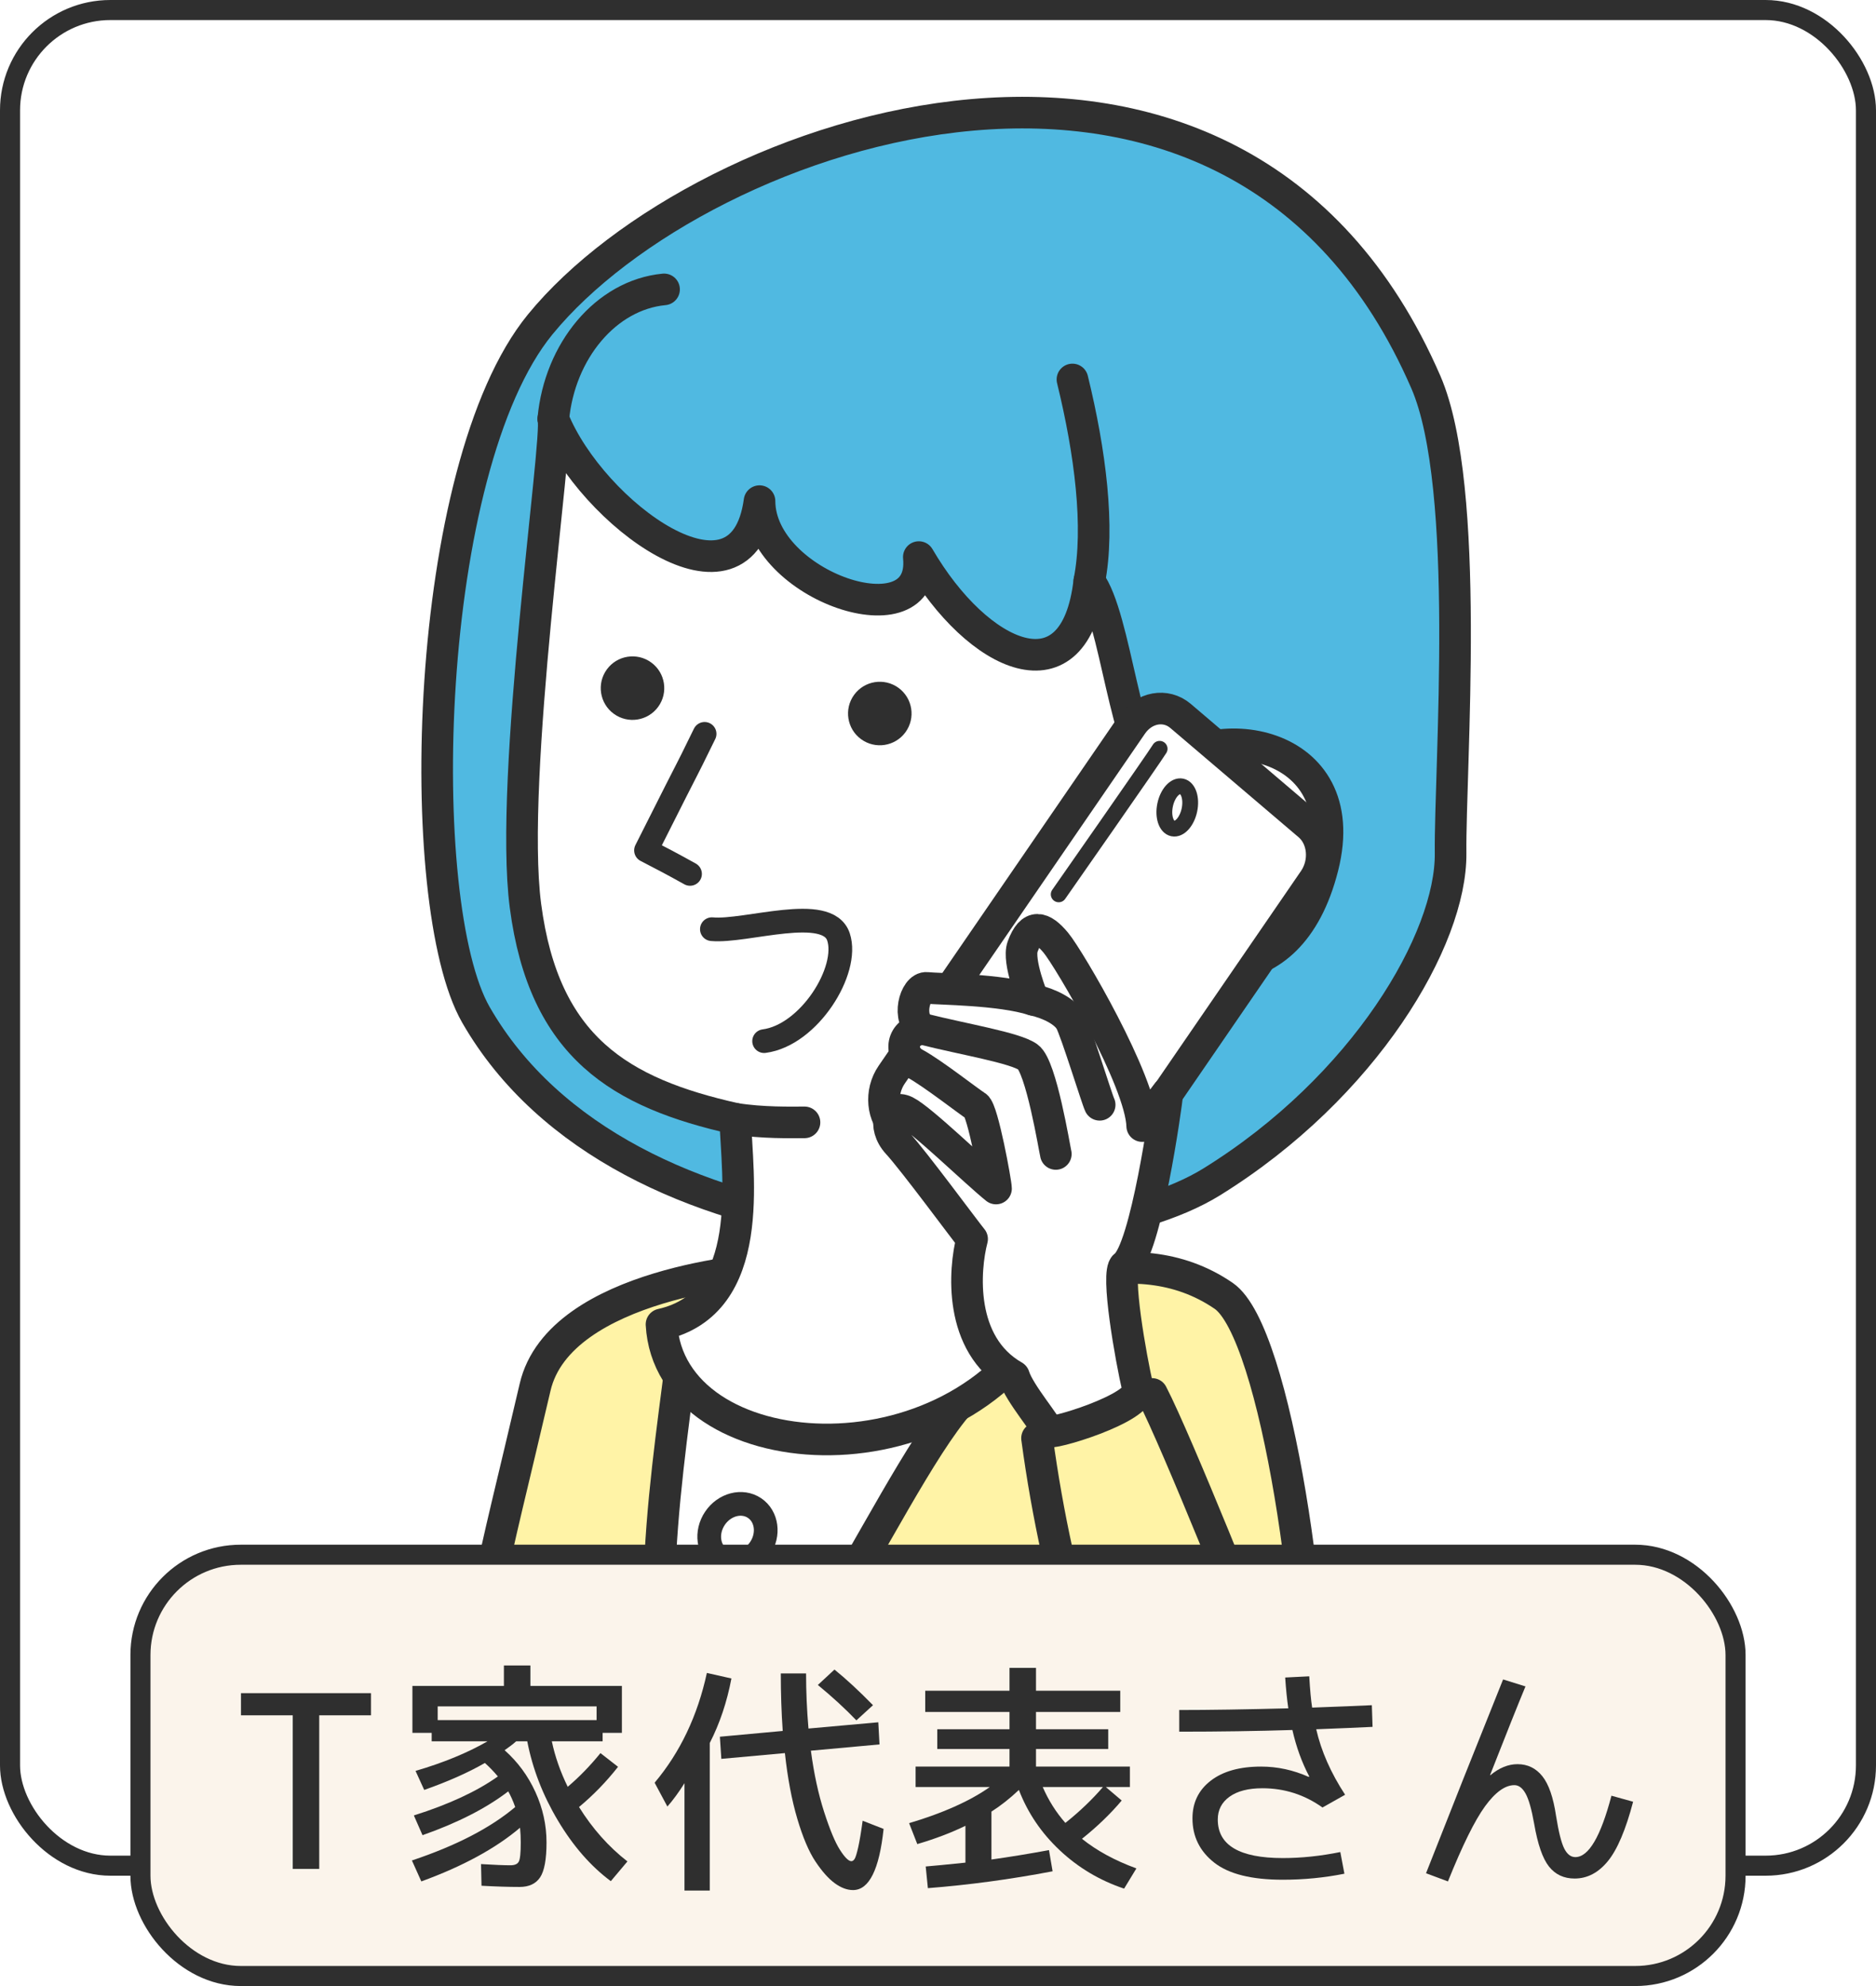
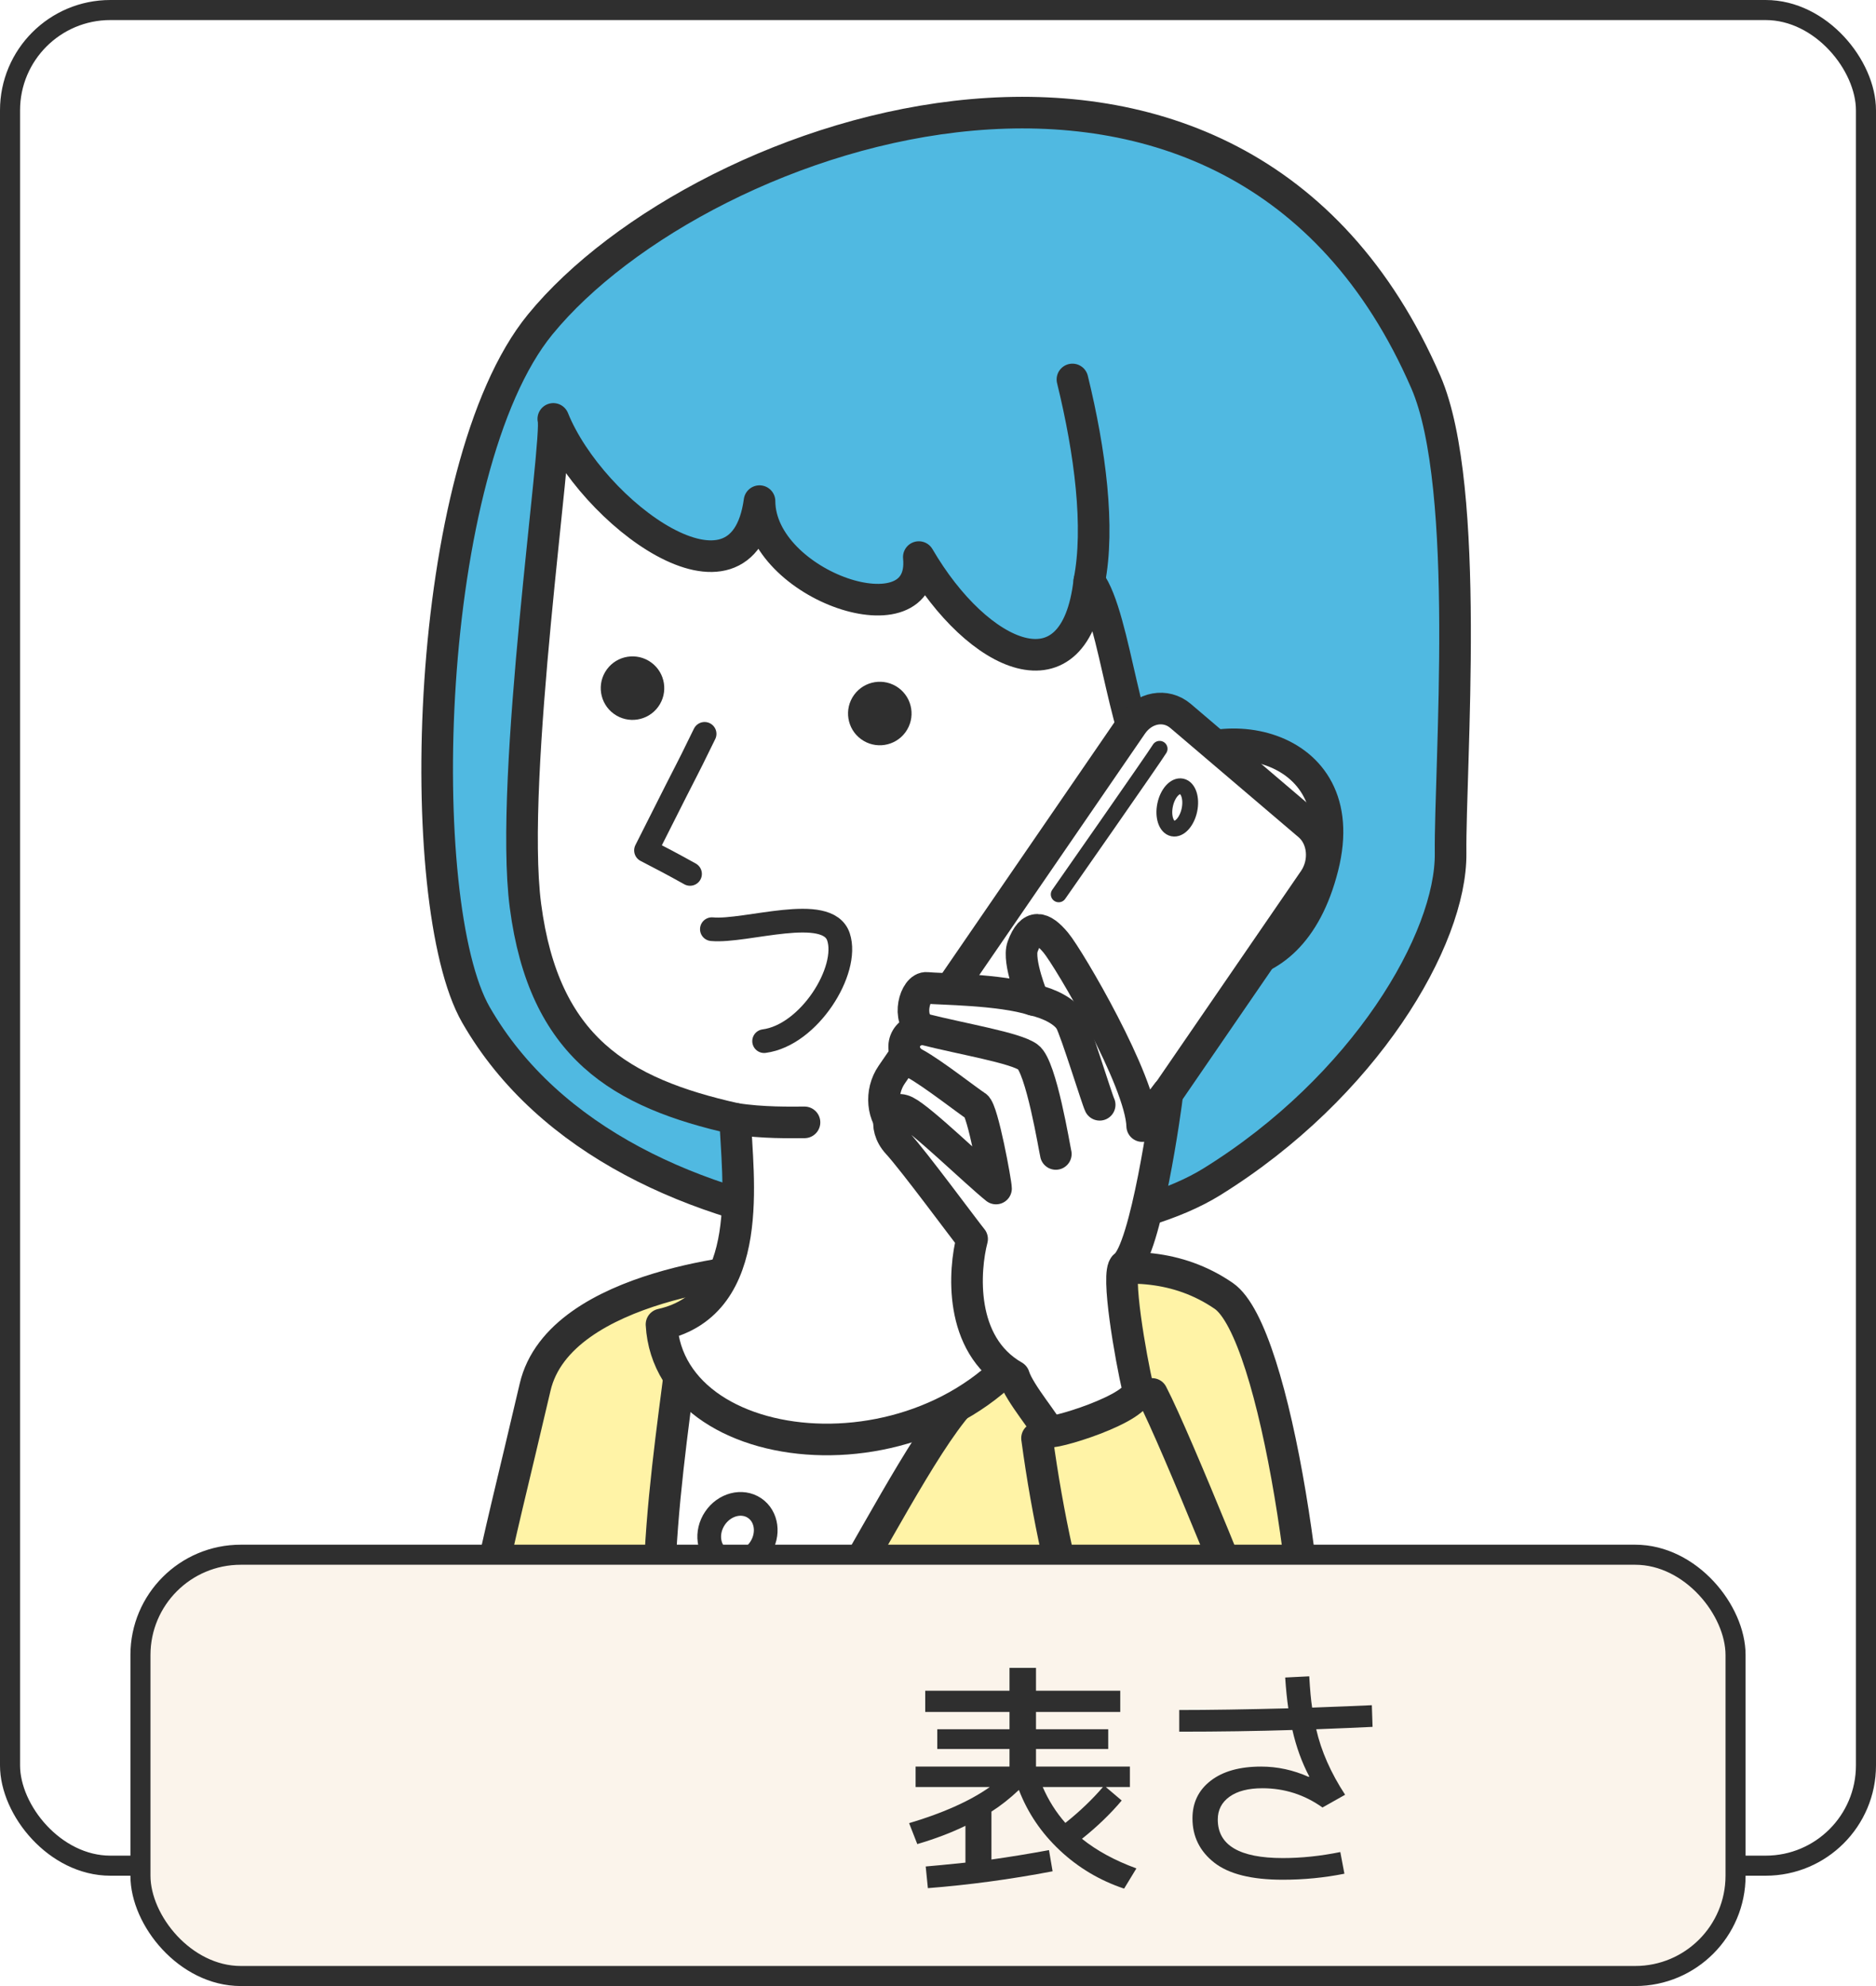
<svg xmlns="http://www.w3.org/2000/svg" id="_イヤー_2" viewBox="0 0 187 198">
  <defs>
    <style>.cls-1{fill:#50b9e1;}.cls-1,.cls-2,.cls-3,.cls-4,.cls-5,.cls-6,.cls-7,.cls-8{stroke:#2f2f2f;}.cls-1,.cls-2,.cls-3,.cls-5,.cls-6,.cls-8{stroke-linecap:round;stroke-linejoin:round;}.cls-1,.cls-3,.cls-6,.cls-8{stroke-width:3.151px;}.cls-9,.cls-6{fill:#fff;}.cls-2{stroke-width:1.575px;}.cls-2,.cls-4,.cls-5,.cls-8,.cls-10{fill:none;}.cls-3{fill:#fff3a6;}.cls-4,.cls-7{stroke-miterlimit:10;stroke-width:2px;}.cls-11{fill:#2f2f2f;}.cls-5{stroke-width:2.363px;}.cls-7{fill:#fbf4eb;}.cls-12{clip-path:url(#clippath);}</style>
    <clipPath id="clippath">
      <rect class="cls-10" x=".791" y=".791" width="185" height="185" rx="10" ry="10" />
    </clipPath>
  </defs>
  <g id="_ブジェクト">
    <g>
      <g class="cls-12">
        <g>
          <rect class="cls-9" x="-35.959" y="-15.209" width="248" height="248" />
          <g>
            <g>
              <g>
                <path class="cls-3" d="M114.843,207.807H54.027c.129-18.507-6.291-21.496-6.712-33.708-.377-10.946,1.813-17.692,6.025-35.8,2.445-10.514,22.741-11.792,22.741-11.792l22.344,3.012c3.066-.255,14.3-6.679,23.554-.327,5.271,3.618,9.459,33.377,8.706,46.947-.753,13.552-11.685,13.193-15.842,4.9,0,6.305-2.225,21.019,0,26.769Z" />
                <path class="cls-8" d="M114.84,138.97c2.47,4.764,10.379,24.541,10.944,26.237" />
                <path class="cls-6" d="M67.844,136.12c-1.449,11.443-4.987,34.288,2.316,37.282,7.303,2.993,19.98-29.39,26.815-34.833l-29.131-2.449Z" />
                <ellipse class="cls-5" cx="73.512" cy="152.877" rx="3.05" ry="2.705" transform="translate(-94.379 128.624) rotate(-56.099)" />
                <g>
                  <path class="cls-1" d="M47.44,101.172c-6.352-11.068-5.306-54.492,6.403-68.824,16.083-19.685,69.325-37.955,88.289,5.754,4.552,10.492,2.378,38.405,2.463,46.964s-8.542,23.302-23.82,32.767c-14.345,8.887-58.754,8.746-73.335-16.662Z" />
                  <path class="cls-8" d="M106.901,37.831c1.783,7.272,2.728,14.739,1.682,20.108" />
-                   <path class="cls-8" d="M55.154,41.762c.63-6.774,5.249-12.357,11.04-12.911" />
                  <path class="cls-6" d="M108.583,57.939c2.68,3.563,3.599,17.515,6.785,19.345,5.076-5.795,19.743-3.764,16.492,9.129-3.378,13.392-14.359,10.512-18.401,7.039-3.621,5.39-10.877,13.242-11.702,15.873-2.241,7.153-3.07,15.52,2.745,21.594-9.33,17.651-37.747,15.543-38.563,1.12,9.565-2.129,7.52-14.908,7.348-20.505-11.463-2.57-19.056-7.102-20.908-21.226-1.673-12.755,3.336-46.638,2.775-48.545,3.774,9.37,18.853,20.612,20.555,8.198,.031,8.475,16.724,14.128,15.879,5.577,5.892,10.114,15.61,14.554,16.995,2.401Z" />
                  <path class="cls-5" d="M70.961,92.636c3.395,.316,11.519-2.555,12.62,.771,1.101,3.326-2.926,9.801-7.413,10.39" />
                  <path class="cls-8" d="M73.287,111.533c2.682,.434,5.618,.368,6.905,.362" />
                </g>
              </g>
              <path class="cls-8" d="M114.843,181.038c-4.89-8.481-9.355-21.951-11.472-37.656" />
              <path class="cls-5" d="M70.234,73.163c-2.722,5.549,0,0-5.84,11.618,1.323,.678,2.848,1.481,4.388,2.345" />
              <circle class="cls-11" cx="87.699" cy="71.135" r="3.166" transform="translate(-21.441 100.117) rotate(-53.918)" />
              <circle class="cls-11" cx="63.049" cy="68.604" r="3.166" transform="translate(-29.528 79.155) rotate(-53.918)" />
            </g>
            <g>
              <path class="cls-6" d="M89.396,112.587l12.793,10.897c1.481,1.262,3.653,.87,4.85-.875l23.947-34.889c1.198-1.745,.968-4.182-.513-5.444l-12.793-10.897c-1.481-1.262-3.653-.87-4.85,.875l-23.947,34.889c-1.198,1.745-.968,4.182,.513,5.444Z" />
              <path class="cls-2" d="M105.532,89.164s9.566-13.689,10.06-14.513" />
              <ellipse class="cls-2" cx="117.351" cy="80.498" rx="2.144" ry="1.237" transform="translate(14.4 178.745) rotate(-78.109)" />
              <path class="cls-6" d="M112.133,126.173c2.093-1.495,4.106-15.896,4.239-17.221l-2.517,3.312c-.132-4.504-7.286-16.691-8.61-18.28-1.325-1.59-2.45-1.971-3.312,.397-.53,1.457,1.06,5.299,1.06,5.299-3.312-1.06-9.405-1.06-10.597-1.192-1.192-.132-2.119,3.179-.397,4.106-2.119,.132-2.517,2.517-.795,3.444s5.431,3.842,6.093,4.239,1.987,7.683,1.987,8.213c-1.987-1.59-7.418-6.888-9.008-7.683s-2.384,1.457-.795,3.179,6.756,8.743,7.418,9.538c-.795,3.047-1.386,10.503,4.178,13.682,.53,1.722,3.353,4.94,3.353,5.47s9.45-2.318,8.999-4.235c-.706-3-2.223-11.606-1.296-12.268Z" />
              <path class="cls-8" d="M91.998,102.593c4.239,1.06,9.14,1.855,10.465,2.782s2.649,9.14,2.782,9.67" />
              <path class="cls-8" d="M102.992,99.679c1.722,.397,3.179,1.192,3.709,2.119,.53,.927,2.649,7.816,2.914,8.345" />
            </g>
          </g>
        </g>
      </g>
      <rect class="cls-4" x="1" y="1" width="185" height="185" rx="10" ry="10" />
      <rect class="cls-7" x="14" y="155" width="159" height="42" rx="10" ry="10" />
      <g>
-         <path class="cls-11" d="M24.021,168.801h12.96v2.208h-5.16v15.312h-2.64v-15.312h-5.16v-2.208Z" />
-         <path class="cls-11" d="M47.949,185.84c1.312,.081,2.287,.12,2.928,.12,.432,0,.712-.123,.84-.372,.128-.247,.192-.884,.192-1.907,0-.496-.024-.984-.072-1.464-2.433,2.063-5.712,3.848-9.84,5.352l-.937-2.088c4.4-1.472,7.832-3.248,10.296-5.328-.224-.624-.456-1.144-.695-1.56-2.192,1.68-5.04,3.136-8.544,4.367l-.864-1.968c3.487-1.104,6.279-2.399,8.376-3.888-.416-.496-.849-.944-1.296-1.344-1.664,.96-3.681,1.855-6.048,2.688l-.864-1.896c2.784-.816,5.176-1.801,7.176-2.952h-5.567v-.84h-1.921v-4.681h9.12v-2.04h2.641v2.04h9.12v4.681h-1.921v.84h-5.063c.319,1.52,.848,3.032,1.584,4.536,1.152-.977,2.24-2.097,3.264-3.36l1.752,1.368c-1.168,1.487-2.464,2.824-3.888,4.008,1.344,2.16,2.952,3.968,4.824,5.424l-1.656,1.968c-2-1.487-3.756-3.499-5.268-6.035-1.513-2.536-2.532-5.173-3.061-7.908h-1.104c-.305,.272-.688,.567-1.152,.888,1.312,1.168,2.336,2.561,3.072,4.176,.735,1.616,1.104,3.288,1.104,5.017,0,1.68-.212,2.84-.636,3.479s-1.108,.96-2.052,.96c-1.089,0-2.353-.04-3.792-.12l-.048-2.16Zm11.52-15.72h-15.84v1.368h15.84v-1.368Z" />
-         <path class="cls-11" d="M70.749,173.769v14.712h-2.52v-10.704c-.561,.896-1.129,1.672-1.704,2.328l-1.272-2.376c2.544-3.024,4.28-6.672,5.208-10.944l2.448,.552c-.448,2.353-1.168,4.497-2.16,6.433Zm7.08-6.937h2.52c0,1.824,.08,3.656,.24,5.496l6.96-.624,.12,2.208-6.84,.624c.304,2.288,.744,4.324,1.32,6.108,.575,1.784,1.104,3.048,1.584,3.792,.479,.744,.855,1.116,1.128,1.116,.128,0,.239-.08,.336-.24,.096-.16,.212-.54,.348-1.141,.136-.6,.284-1.483,.444-2.651l2.088,.815c-.432,4.064-1.448,6.097-3.048,6.097-.593,0-1.2-.229-1.824-.685s-1.265-1.176-1.92-2.16c-.656-.983-1.26-2.407-1.812-4.271-.552-1.864-.964-4.044-1.235-6.54l-6.336,.576-.145-2.208,6.265-.576c-.129-1.84-.192-3.752-.192-5.736Zm3.696,1.152l1.655-1.536c1.168,.944,2.448,2.128,3.841,3.552l-1.656,1.513c-1.12-1.168-2.4-2.344-3.84-3.528Z" />
        <path class="cls-11" d="M91.436,183.849l-.816-2.088c3.392-1.009,6.072-2.208,8.04-3.601h-7.392v-2.04h9.359v-1.752h-7.199v-1.968h7.199v-1.729h-8.399v-2.111h8.399v-2.28h2.641v2.28h8.399v2.111h-8.399v1.729h7.199v1.968h-7.199v1.752h9.359v2.04h-2.399l1.584,1.344c-1.12,1.329-2.44,2.601-3.96,3.816,1.472,1.185,3.279,2.168,5.424,2.952l-1.225,2.016c-2.432-.815-4.567-2.088-6.407-3.815-1.841-1.729-3.2-3.736-4.08-6.024-.896,.849-1.809,1.568-2.736,2.16v4.776c1.824-.256,3.736-.568,5.736-.937l.359,2.112c-4.191,.8-8.336,1.359-12.432,1.68l-.216-2.16c.783-.063,2.104-.191,3.96-.384v-3.672c-1.408,.688-3.009,1.296-4.8,1.824Zm14.76-2.112c1.424-1.136,2.672-2.328,3.744-3.576h-6c.576,1.328,1.328,2.521,2.256,3.576Z" />
        <path class="cls-11" d="M125.828,178.281c-1.392,0-2.479,.28-3.264,.84-.784,.561-1.176,1.32-1.176,2.28,0,2.56,2.16,3.84,6.479,3.84,1.856,0,3.769-.2,5.736-.6l.408,2.16c-2.001,.399-4.049,.6-6.145,.6-3.104,0-5.38-.568-6.828-1.704s-2.172-2.607-2.172-4.416c0-1.567,.608-2.82,1.824-3.756,1.216-.937,2.888-1.404,5.016-1.404,1.633,0,3.217,.345,4.752,1.032l.049-.048c-.736-1.393-1.296-2.937-1.681-4.632-3.536,.111-7.296,.168-11.279,.168v-2.16c2.96,0,6.583-.056,10.872-.168-.129-.88-.232-1.904-.312-3.072l2.4-.12c.079,1.376,.176,2.416,.288,3.12,2.655-.096,4.64-.176,5.951-.24l.072,2.16c-1.28,.064-3.152,.145-5.616,.24,.496,2.176,1.456,4.353,2.88,6.528l-2.256,1.271c-1.792-1.279-3.792-1.92-6-1.92Z" />
-         <path class="cls-11" d="M149.829,167.433l2.231,.695c-.72,1.729-1.896,4.673-3.528,8.832l.024,.024c.88-.735,1.784-1.104,2.712-1.104,1.008,0,1.832,.4,2.472,1.2,.641,.801,1.096,2.12,1.368,3.96,.256,1.601,.528,2.685,.816,3.252,.288,.568,.655,.853,1.104,.853,1.328,0,2.528-2.04,3.601-6.12l2.16,.6c-.736,2.801-1.576,4.776-2.521,5.929-.944,1.151-2.048,1.728-3.312,1.728-1.072,0-1.925-.4-2.557-1.2s-1.124-2.224-1.476-4.271c-.256-1.44-.54-2.44-.853-3-.312-.561-.684-.84-1.115-.84-.929,0-1.904,.704-2.929,2.111-1.023,1.408-2.256,3.904-3.695,7.488l-2.185-.816c2.4-6.111,4.96-12.552,7.681-19.319Z" />
      </g>
    </g>
  </g>
</svg>